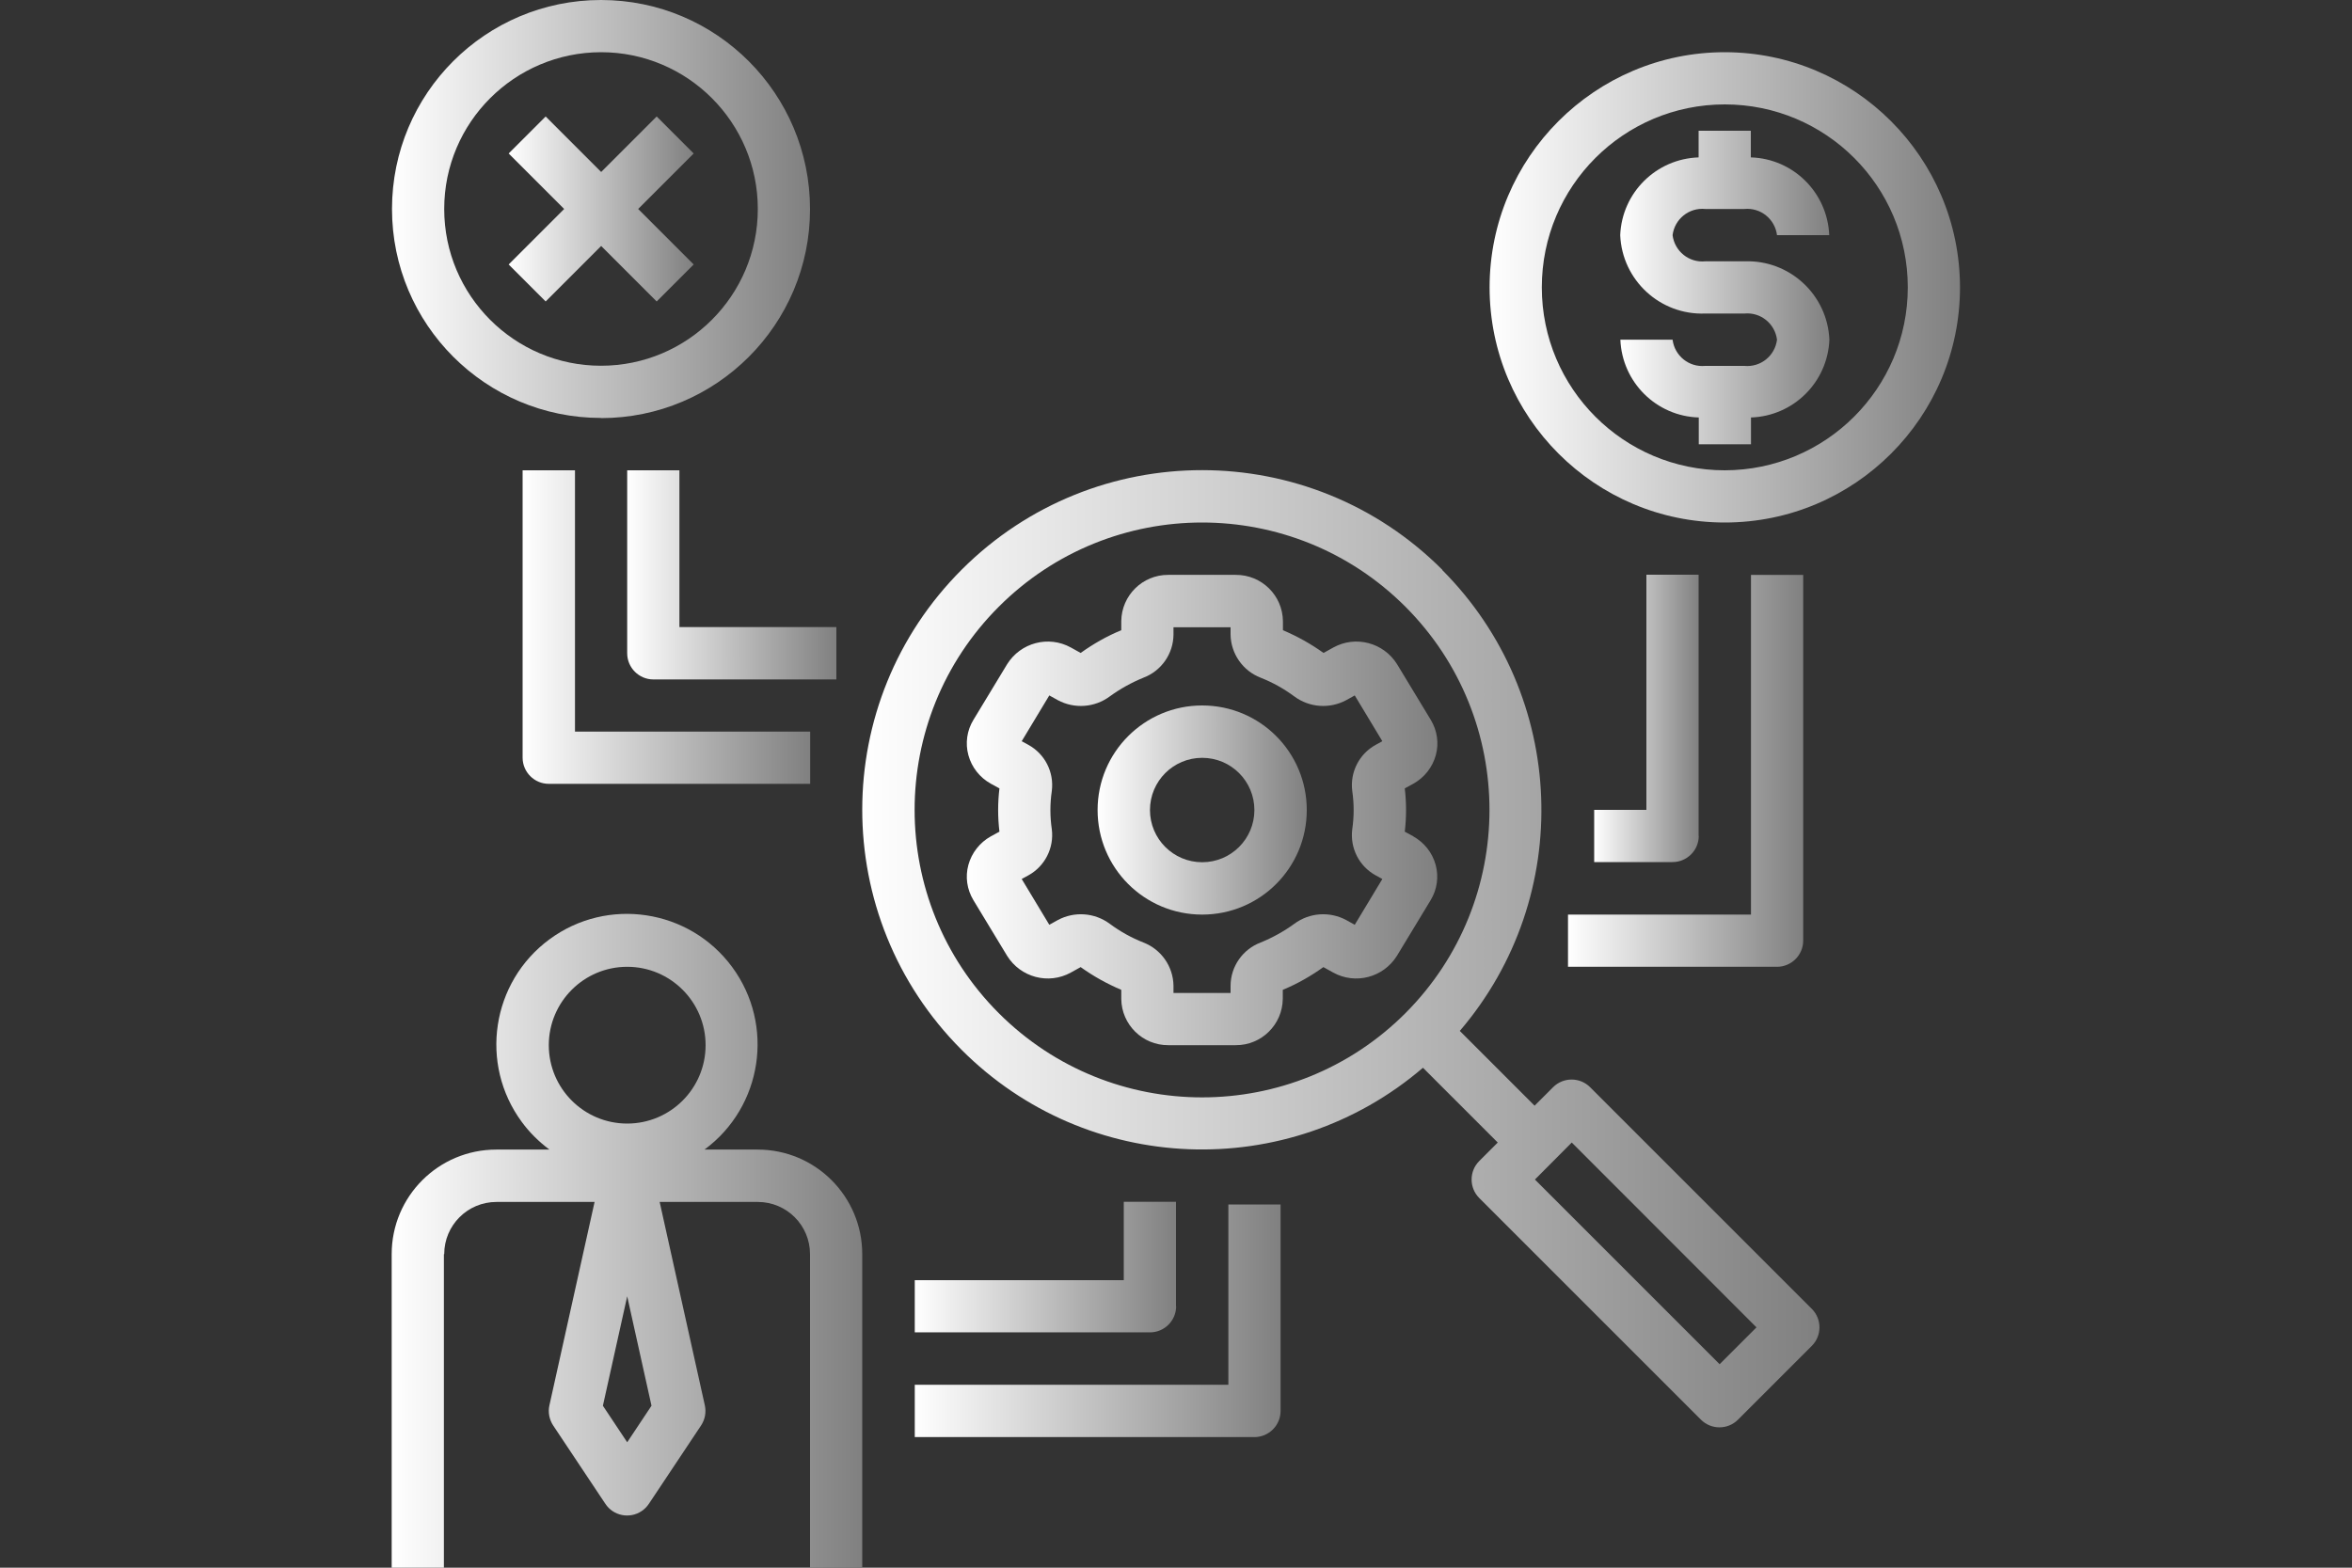
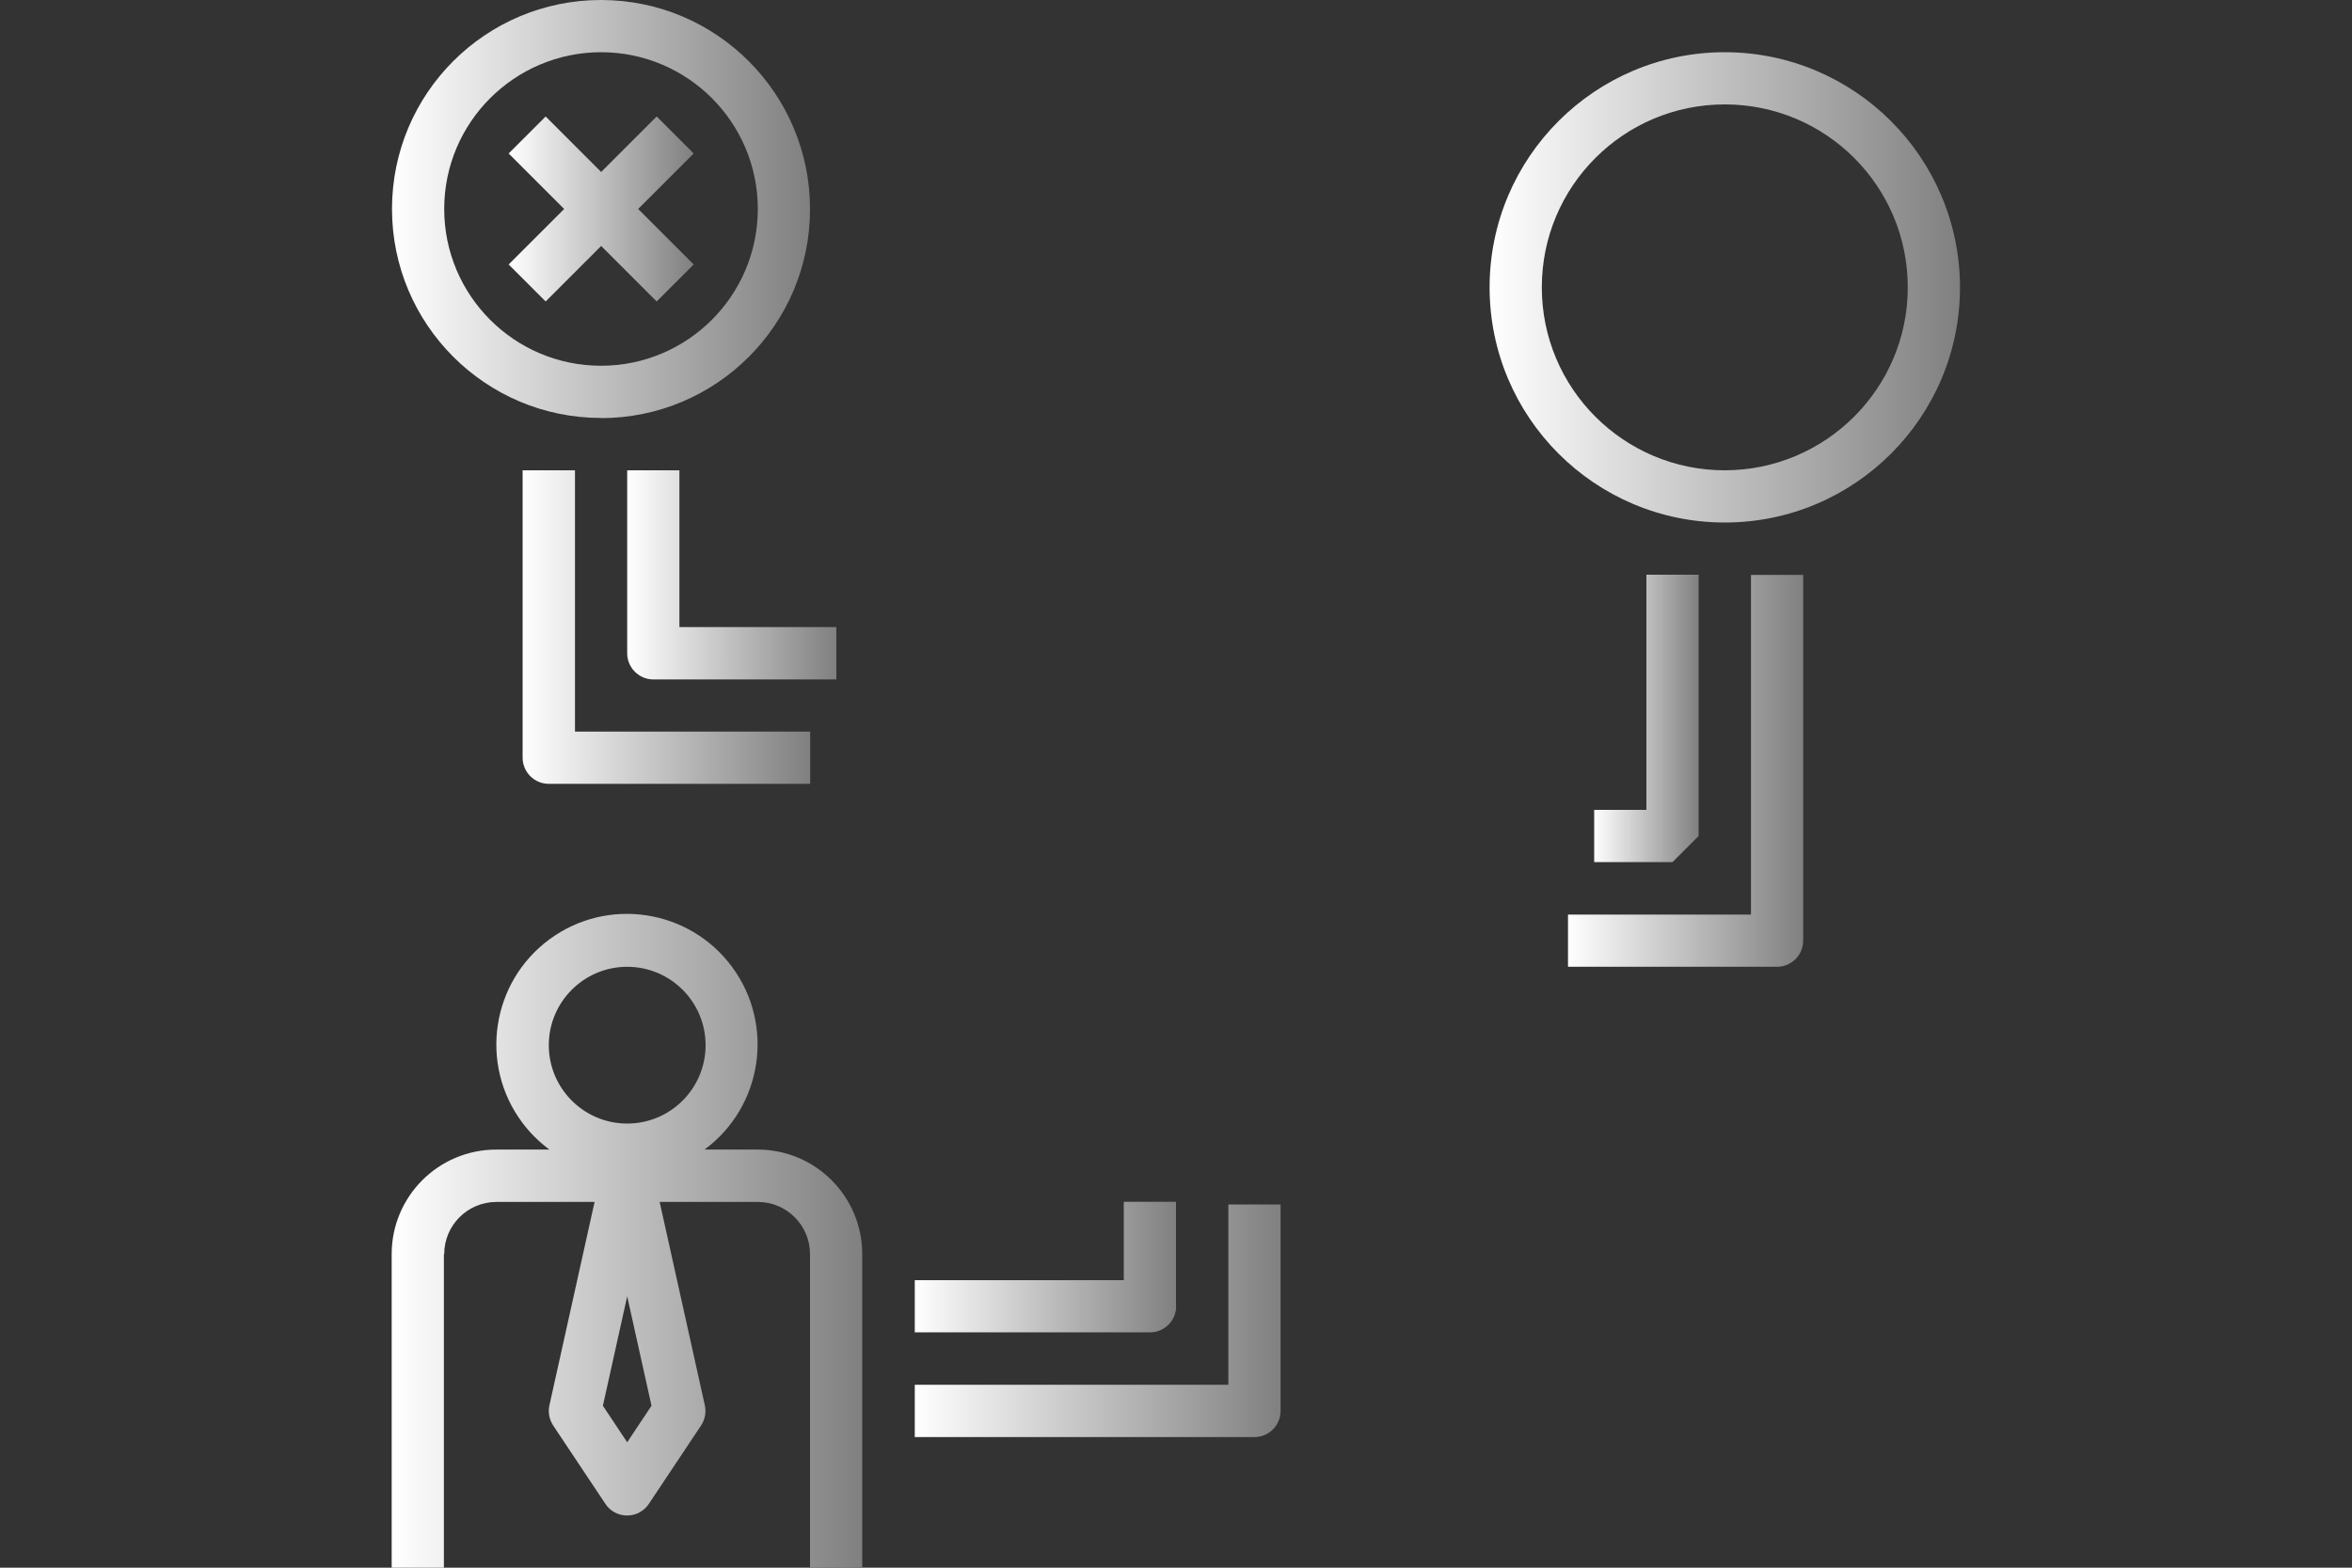
<svg xmlns="http://www.w3.org/2000/svg" xmlns:xlink="http://www.w3.org/1999/xlink" id="Layer_1" data-name="Layer 1" viewBox="0 0 150 100">
  <rect x="0" y="0" width="150" height="100" fill="#333333" stroke="none" />
  <defs>
    <style>
      .cls-1 {
        fill: url(#linear-gradient-13);
      }

      .cls-2 {
        fill: url(#linear-gradient-2);
      }

      .cls-3 {
        fill: url(#linear-gradient-10);
      }

      .cls-4 {
        fill: url(#linear-gradient-12);
      }

      .cls-5 {
        fill: url(#linear-gradient-4);
      }

      .cls-6 {
        fill: url(#linear-gradient-3);
      }

      .cls-7 {
        fill: url(#linear-gradient-5);
      }

      .cls-8 {
        fill: url(#linear-gradient-8);
      }

      .cls-9 {
        fill: url(#linear-gradient-14);
      }

      .cls-10 {
        fill: url(#linear-gradient-7);
      }

      .cls-11 {
        fill: url(#linear-gradient-9);
      }

      .cls-12 {
        fill: url(#linear-gradient-11);
      }

      .cls-13 {
        fill: url(#linear-gradient-6);
      }

      .cls-14 {
        fill: url(#linear-gradient);
      }
    </style>
    <linearGradient id="linear-gradient" x1="61.67" y1="51.67" x2="91.67" y2="51.67" gradientUnits="userSpaceOnUse">
      <stop offset="0" stop-color="#fff" />
      <stop offset="1" stop-color="gray" />
    </linearGradient>
    <linearGradient id="linear-gradient-2" x1="70" y1="51.67" x2="83.33" y2="51.67" xlink:href="#linear-gradient" />
    <linearGradient id="linear-gradient-3" x1="33.33" y1="40" x2="51.67" y2="40" xlink:href="#linear-gradient" />
    <linearGradient id="linear-gradient-4" x1="58.33" y1="84.25" x2="81.67" y2="84.25" xlink:href="#linear-gradient" />
    <linearGradient id="linear-gradient-5" x1="40" y1="36.67" x2="53.33" y2="36.67" xlink:href="#linear-gradient" />
    <linearGradient id="linear-gradient-6" x1="58.33" y1="80.83" x2="75" y2="80.83" xlink:href="#linear-gradient" />
    <linearGradient id="linear-gradient-7" x1="25" y1="79.15" x2="55" y2="79.15" xlink:href="#linear-gradient" />
    <linearGradient id="linear-gradient-8" x1="101.67" y1="45.83" x2="108.33" y2="45.83" xlink:href="#linear-gradient" />
    <linearGradient id="linear-gradient-9" x1="100" y1="49.17" x2="115" y2="49.17" xlink:href="#linear-gradient" />
    <linearGradient id="linear-gradient-10" x1="95" y1="18.33" x2="125" y2="18.33" xlink:href="#linear-gradient" />
    <linearGradient id="linear-gradient-11" x1="103.33" y1="18.33" x2="116.67" y2="18.33" xlink:href="#linear-gradient" />
    <linearGradient id="linear-gradient-12" x1="54.99" y1="60.52" x2="116.04" y2="60.52" xlink:href="#linear-gradient" />
    <linearGradient id="linear-gradient-13" x1="25" y1="13.33" x2="51.67" y2="13.33" xlink:href="#linear-gradient" />
    <linearGradient id="linear-gradient-14" x1="32.44" y1="13.33" x2="44.23" y2="13.33" xlink:href="#linear-gradient" />
  </defs>
-   <path class="cls-14" d="M90.14,53.35l-.55-.3c.11-.92.11-1.84,0-2.76l.55-.3c.7-.39,1.22-1.05,1.43-1.82.21-.76.09-1.57-.32-2.25l-2.15-3.55c-.86-1.38-2.64-1.85-4.06-1.07l-.63.35c-.81-.58-1.67-1.06-2.59-1.45v-.58c-.02-1.64-1.36-2.96-3.01-2.95h-4.3c-1.64-.01-2.98,1.31-3,2.95v.58c-.92.38-1.78.87-2.59,1.45l-.63-.35c-1.42-.78-3.2-.31-4.06,1.07l-2.15,3.55c-.41.67-.53,1.49-.32,2.25.21.78.73,1.43,1.43,1.82l.55.3c-.11.92-.11,1.84,0,2.76l-.55.3c-.7.39-1.22,1.05-1.43,1.82-.21.76-.09,1.57.32,2.25l2.15,3.55c.86,1.38,2.64,1.85,4.06,1.07l.63-.35c.81.58,1.67,1.06,2.59,1.45v.58c.02,1.64,1.36,2.96,3,2.95h4.3c1.64.01,2.98-1.31,3-2.95v-.58c.92-.38,1.78-.87,2.59-1.45l.63.35c1.42.78,3.2.31,4.06-1.07l2.15-3.55c.41-.67.53-1.49.32-2.25-.21-.78-.73-1.43-1.43-1.82h0ZM86.33,51.67c0,.41-.03.82-.09,1.23-.15,1.2.44,2.36,1.5,2.94l.42.23-1.76,2.92-.54-.3c-1.06-.57-2.35-.48-3.32.24-.66.48-1.38.88-2.14,1.19-1.14.43-1.91,1.52-1.92,2.75v.47h-3.64v-.47c-.02-1.22-.78-2.31-1.92-2.75-.76-.3-1.48-.7-2.14-1.19-.97-.72-2.26-.81-3.32-.24l-.54.3-1.76-2.92.42-.23c1.06-.58,1.65-1.75,1.5-2.94-.12-.81-.12-1.64,0-2.45.15-1.2-.44-2.36-1.5-2.94l-.42-.23,1.76-2.92.54.3c1.06.57,2.35.48,3.32-.24.66-.48,1.38-.88,2.14-1.19,1.14-.43,1.91-1.52,1.92-2.75v-.47h3.64v.47c.02,1.22.78,2.31,1.92,2.75.76.3,1.48.7,2.14,1.19.97.72,2.26.81,3.32.24l.54-.3,1.76,2.92-.42.23c-1.06.58-1.65,1.75-1.5,2.94.06.41.09.82.09,1.23h0Z" />
-   <path class="cls-2" d="M76.67,45c-3.68,0-6.67,2.98-6.67,6.67s2.98,6.67,6.67,6.67,6.67-2.98,6.67-6.67-2.98-6.67-6.67-6.67ZM76.67,55c-1.84,0-3.33-1.49-3.33-3.33s1.49-3.33,3.33-3.33,3.33,1.49,3.33,3.33-1.49,3.33-3.33,3.33Z" />
  <path class="cls-6" d="M33.33,30v18.33c0,.92.75,1.67,1.67,1.67h16.67v-3.33h-15v-16.67h-3.33Z" />
  <path class="cls-5" d="M58.33,91.67h21.67c.92,0,1.67-.75,1.67-1.67v-13.17h-3.33v11.5h-20v3.33Z" />
  <path class="cls-7" d="M53.33,40h-10v-10h-3.33v11.67c0,.92.75,1.67,1.67,1.67h11.67v-3.33Z" />
  <path class="cls-13" d="M75,83.33v-6.67h-3.33v5h-13.33v3.33h15c.92,0,1.67-.75,1.67-1.67Z" />
  <path class="cls-10" d="M28.33,80c0-1.84,1.49-3.33,3.33-3.33h6.26l-2.88,12.97c-.1.44-.01.91.24,1.29l3.33,5c.51.77,1.55.97,2.31.46.18-.12.34-.28.46-.46l3.33-5c.25-.38.34-.84.24-1.29l-2.88-12.97h6.26c1.84,0,3.33,1.49,3.33,3.33v20h3.33v-20c0-3.68-2.98-6.67-6.67-6.67h-3.39c3.7-2.73,4.49-7.95,1.76-11.65-2.73-3.7-7.95-4.49-11.65-1.76-3.7,2.73-4.49,7.95-1.76,11.65.49.67,1.09,1.26,1.76,1.76h-3.39c-3.68,0-6.67,2.98-6.67,6.67v20h3.33v-20ZM40,92l-1.55-2.33,1.55-6.98,1.55,6.98-1.55,2.33ZM35,66.67c0-2.76,2.24-5,5-5s5,2.24,5,5-2.24,5-5,5-5-2.24-5-5Z" />
-   <path class="cls-8" d="M108.33,53.33v-16.67h-3.33v15h-3.33v3.33h5c.92,0,1.67-.75,1.67-1.67Z" />
+   <path class="cls-8" d="M108.33,53.33v-16.67h-3.33v15h-3.33v3.33h5Z" />
  <path class="cls-11" d="M100,61.67h13.33c.92,0,1.67-.75,1.67-1.67v-23.33h-3.33v21.67h-11.67v3.33Z" />
  <path class="cls-3" d="M110,3.33c-8.28,0-15,6.72-15,15s6.72,15,15,15,15-6.72,15-15c-.01-8.28-6.72-14.99-15-15ZM110,30c-6.44,0-11.67-5.22-11.67-11.67s5.22-11.67,11.67-11.67,11.67,5.22,11.67,11.67c0,6.44-5.23,11.66-11.67,11.67Z" />
-   <path class="cls-12" d="M108.75,13.33h2.5c1.03-.1,1.95.64,2.08,1.67h3.33c-.11-2.71-2.29-4.88-5-4.96v-1.7h-3.33v1.7c-2.71.09-4.89,2.25-5,4.96.12,2.87,2.54,5.11,5.42,5h2.5c1.03-.1,1.95.64,2.08,1.67-.13,1.03-1.05,1.77-2.08,1.67h-2.5c-1.03.1-1.95-.64-2.08-1.67h-3.33c.11,2.71,2.29,4.88,5,4.96v1.71h3.33v-1.71c2.71-.09,4.89-2.25,5-4.96-.12-2.87-2.54-5.11-5.42-5h-2.5c-1.03.1-1.95-.64-2.08-1.67.13-1.03,1.05-1.77,2.08-1.67Z" />
-   <path class="cls-4" d="M91.99,36.35c-8.45-8.47-22.17-8.48-30.64-.03-8.47,8.45-8.48,22.17-.03,30.64,8,8.02,20.83,8.52,29.43,1.15l4.77,4.77-1.18,1.18c-.65.65-.65,1.71,0,2.36l14.14,14.14c.65.65,1.71.65,2.36,0l4.71-4.71c.65-.65.65-1.71,0-2.36l-14.14-14.14c-.65-.65-1.71-.65-2.36,0l-1.18,1.18-4.77-4.77c7.35-8.59,6.86-21.39-1.12-29.4h0ZM100.24,72.88l11.78,11.79-2.35,2.35-11.78-11.78,2.35-2.36ZM89.63,64.63c-7.16,7.16-18.77,7.16-25.93,0-7.16-7.16-7.16-18.77,0-25.93,7.16-7.16,18.77-7.16,25.93,0,0,0,0,0,0,0,7.15,7.16,7.15,18.76,0,25.93Z" />
  <path class="cls-1" d="M38.33,26.67c7.36,0,13.33-5.97,13.33-13.33S45.7,0,38.33,0s-13.33,5.97-13.33,13.33c0,7.36,5.97,13.33,13.33,13.33ZM38.33,3.33c5.52,0,10,4.48,10,10s-4.48,10-10,10-10-4.48-10-10c0-5.52,4.48-9.99,10-10Z" />
  <path class="cls-9" d="M34.8,19.23l3.54-3.54,3.54,3.54,2.36-2.36-3.54-3.54,3.54-3.54-2.36-2.36-3.54,3.54-3.54-3.54-2.36,2.36,3.54,3.54-3.54,3.54,2.36,2.36Z" />
</svg>